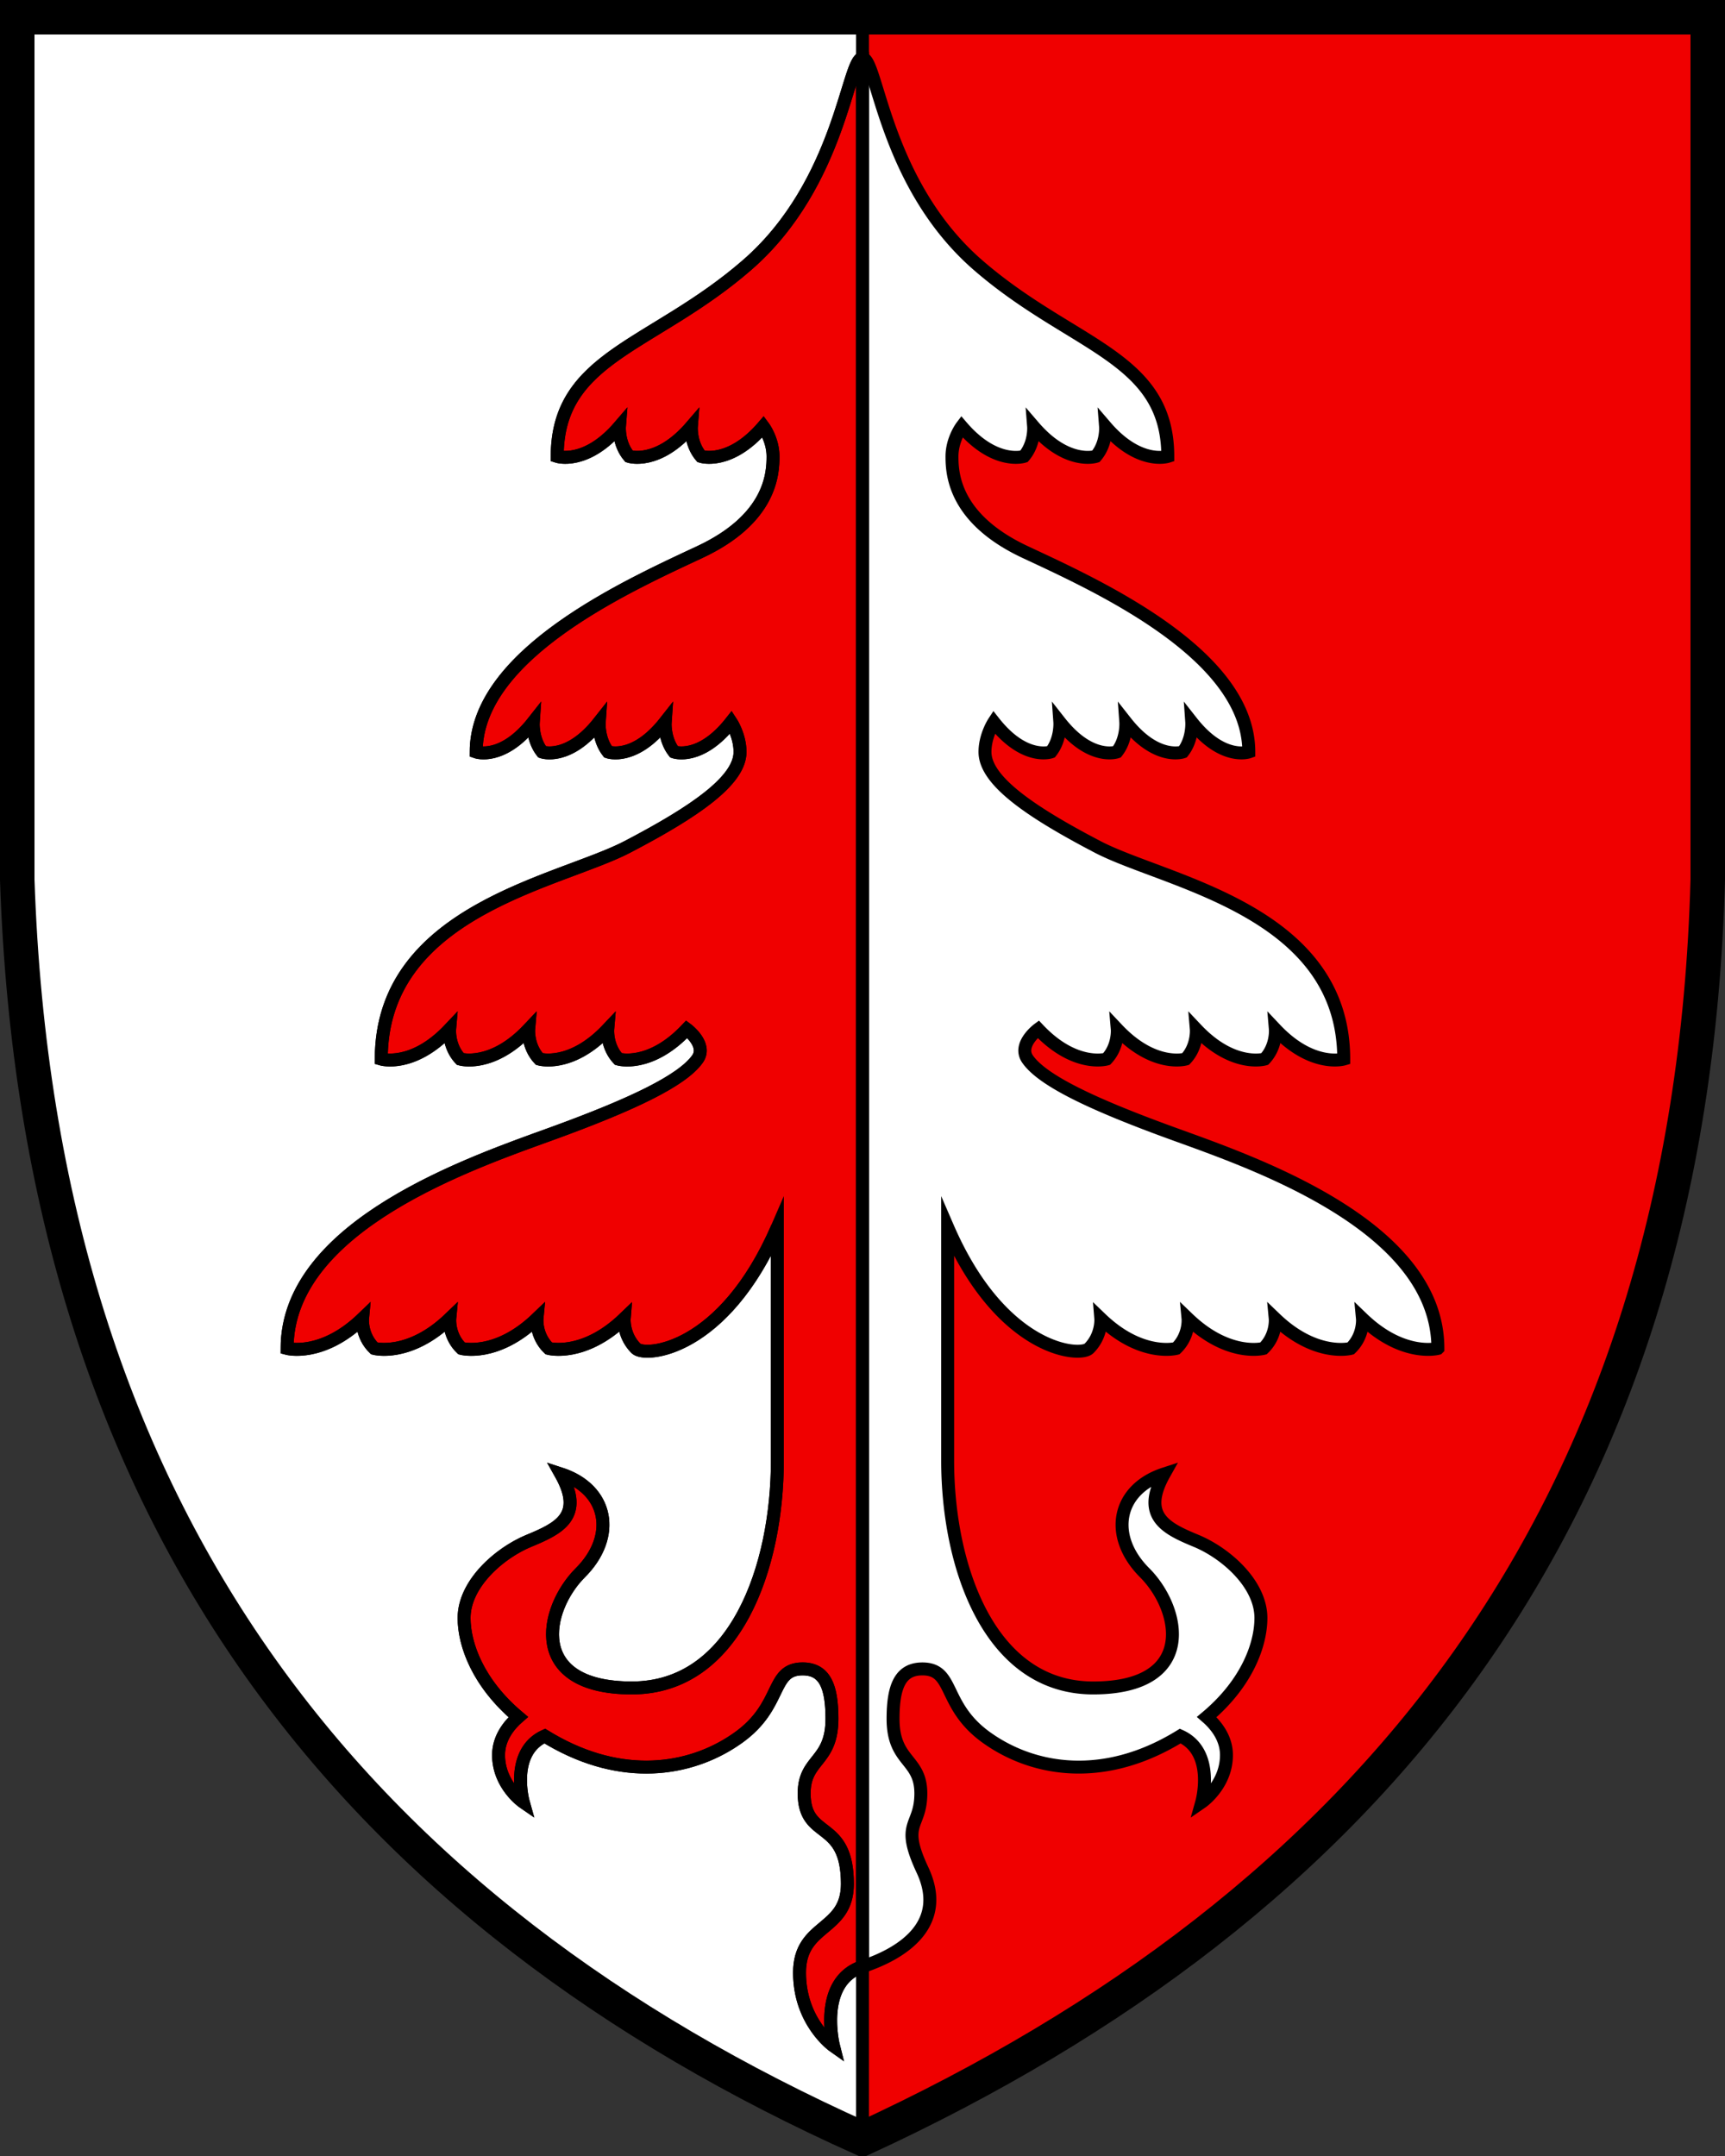
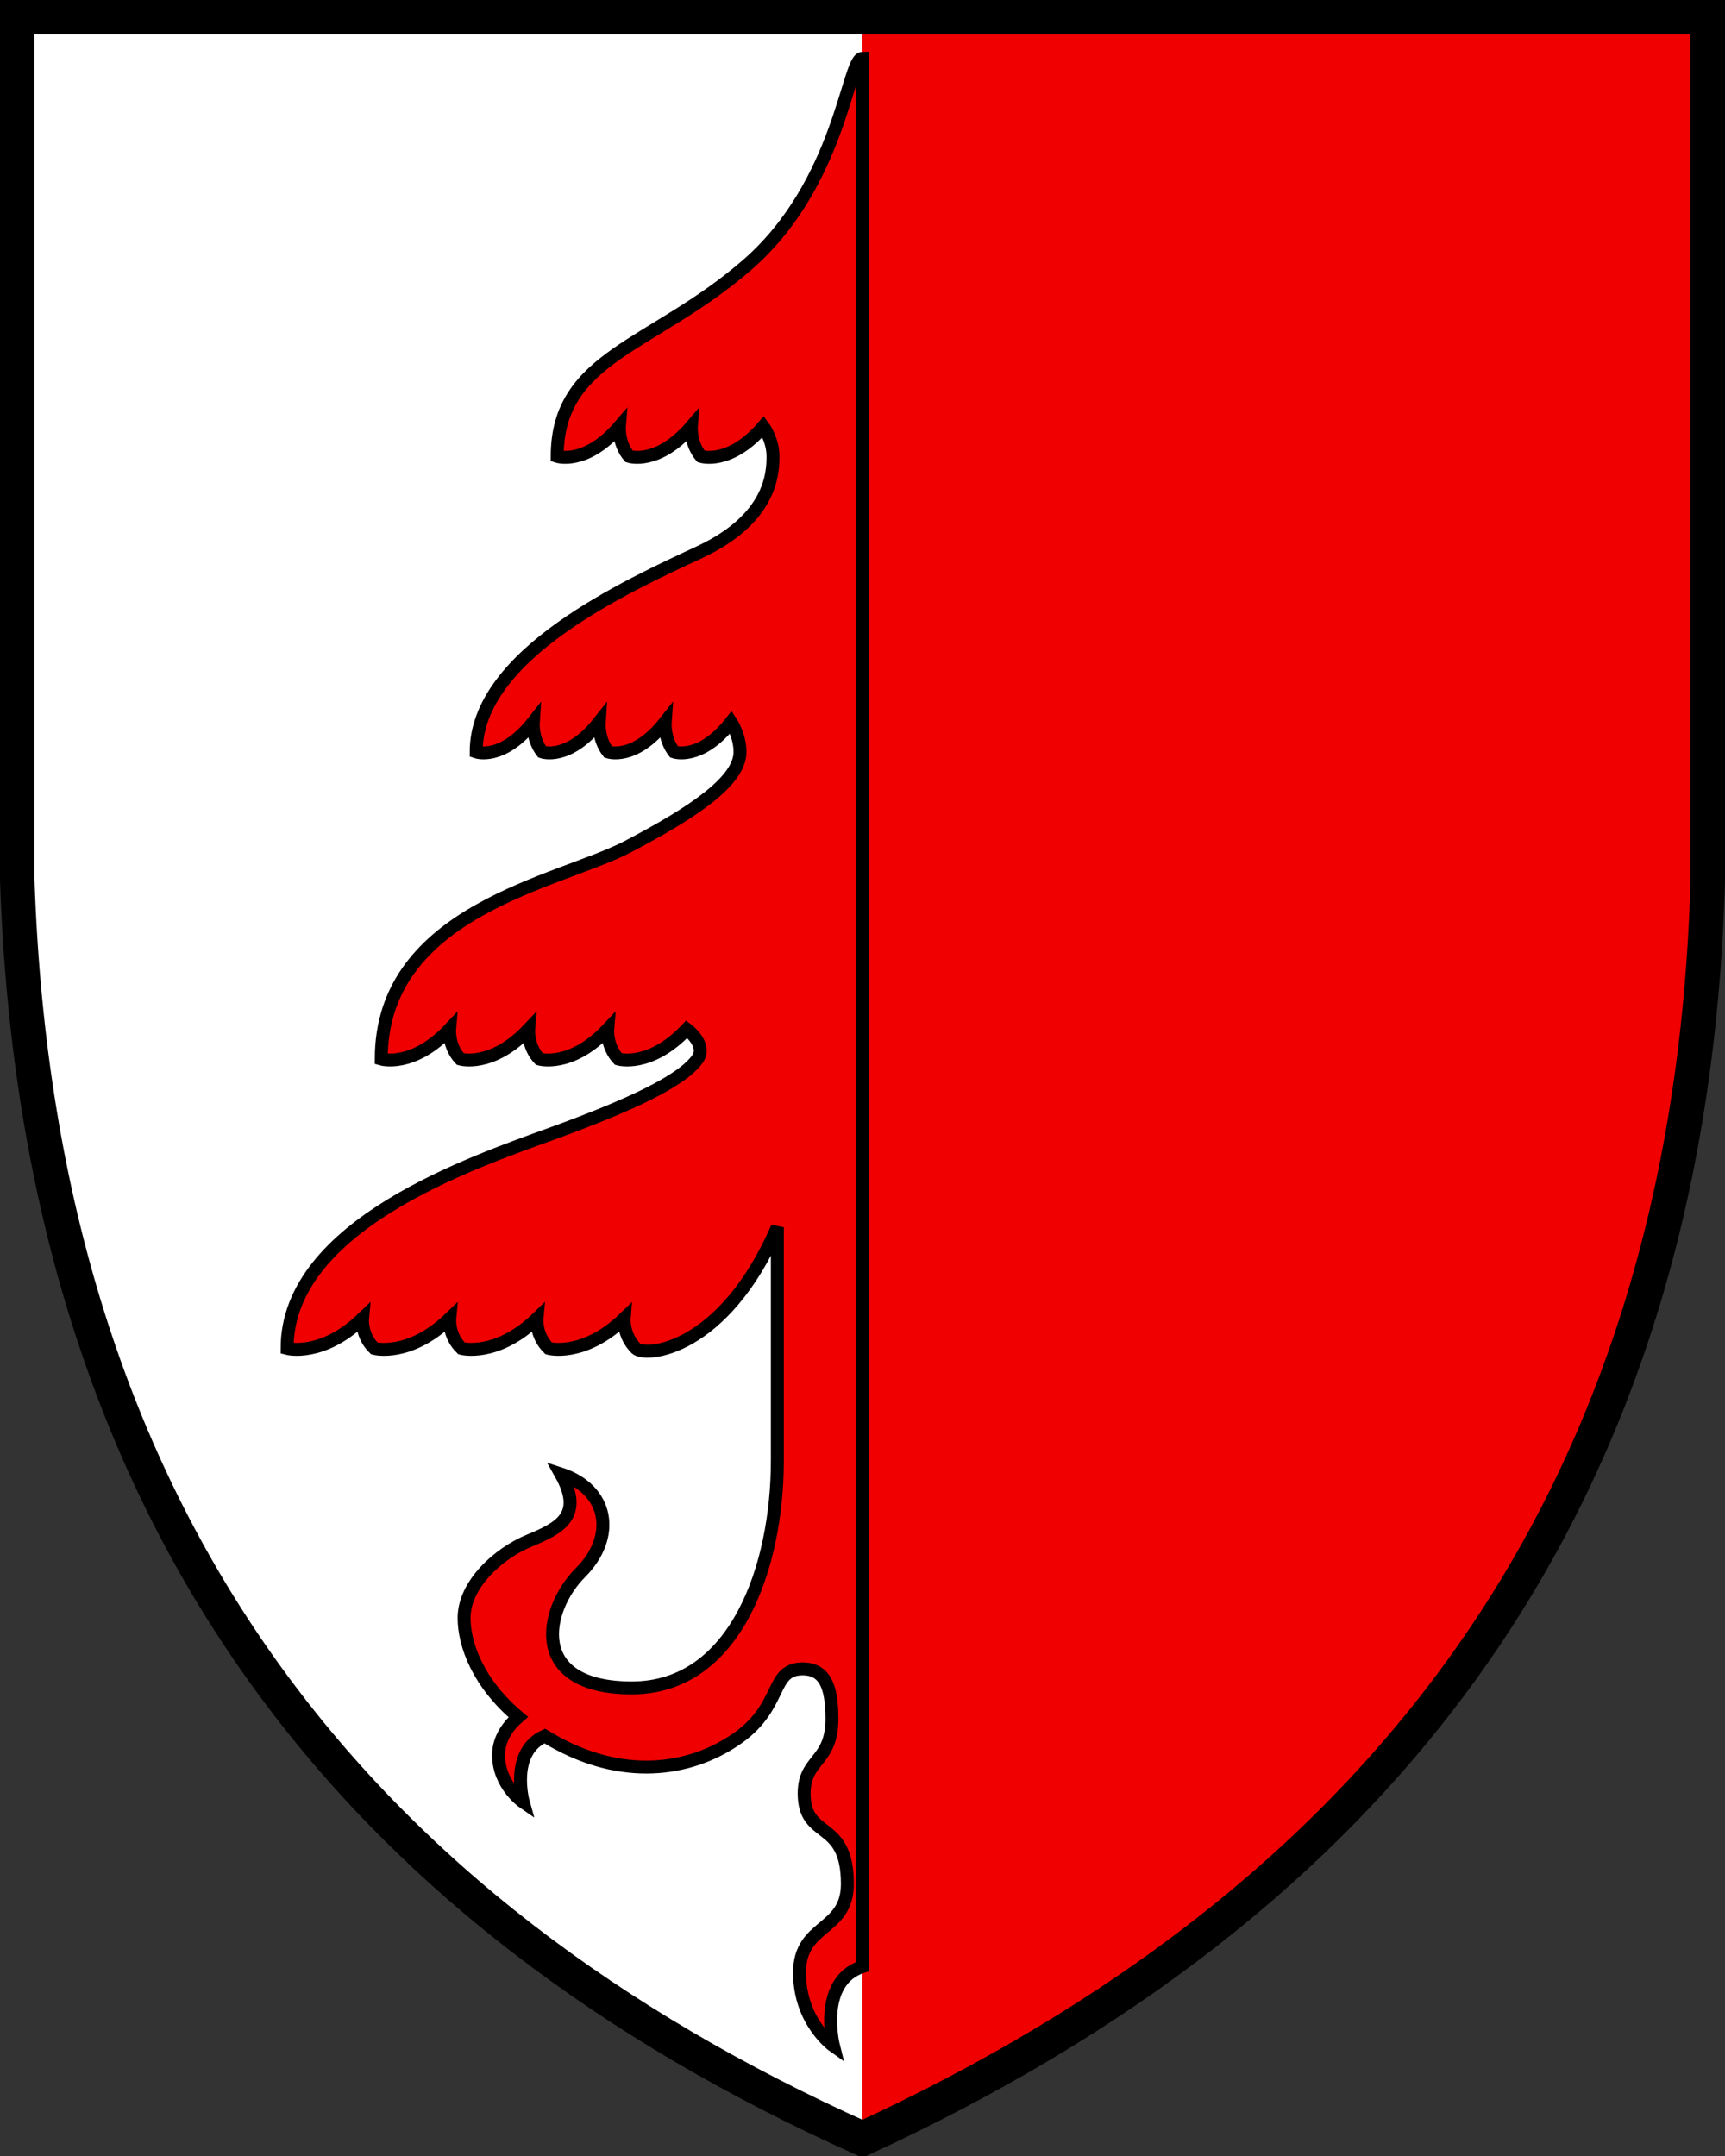
<svg xmlns="http://www.w3.org/2000/svg" width="400" height="500">
  <rect width="100%" height="100%" fill="#333333" stroke="none" />
  <path d="M200 4H4v200c5 150 80 240 196 292V4z" fill="#fff" stroke="none" />
  <path d="M200 4v492c117-54 192-144 196-292V4H200z" fill="#f00000" stroke="none" />
-   <path d="m333.42 312.71c0-28.632-43.188-43.186-61.56-49.867-18.372-6.682-30.127-12.229-33.592-17.239-2.33-3.37 2.474-6.919 2.474-6.919 8.548 9.067 15.856 6.92 15.856 6.92 2.81-2.983 2.474-6.92 2.474-6.92 8.546 9.067 15.856 6.92 15.856 6.92 2.81-2.983 2.473-6.92 2.473-6.92 8.547 9.067 15.857 6.92 15.857 6.92 2.81-2.983 2.474-6.92 2.474-6.92 8.546 9.067 15.855 6.92 15.855 6.92 0-34.538-41.338-40.98-57.085-49.212-15.748-8.232-26.106-15.39-26.106-22.012 0-3.793 2.065-6.919 2.065-6.919 7.13 9.067 13.23 6.92 13.23 6.92 2.346-2.982 2.064-6.92 2.064-6.92 7.132 9.067 13.23 6.92 13.23 6.92 2.347-2.982 2.065-6.92 2.065-6.92 7.133 9.067 13.231 6.92 13.231 6.92 2.345-2.982 2.065-6.92 2.065-6.92 7.131 9.067 13.23 6.92 13.23 6.92 0-22.727-35.253-38.594-51.836-46.349-16.582-7.755-16.995-18.252-16.995-22.19 0-3.929 2.252-6.919 2.252-6.919 7.778 9.068 14.43 6.92 14.43 6.92 2.558-2.983 2.25-6.92 2.25-6.92 7.778 9.068 14.43 6.92 14.43 6.92 2.559-2.983 2.252-6.92 2.252-6.92 7.777 9.068 14.43 6.92 14.43 6.92 0-23.264-22.19-25.412-44.023-44.38s-23.264-47.96-26.77-47.96v442.56c9.987-3.29 19.608-10.22 13.914-22.383-5.25-11.214-0.388-9.783-0.388-17.776 0-8.114-6.442-7.159-6.442-17.299 0-7.515 1.67-11.573 6.8-11.573 7.516 0 4.534 8.472 14.793 15.868 10.26 7.396 25.531 10.26 41.995 1.432a60.038 60.038 0 0 0 3.014-1.732c8.235 3.717 4.978 15.332 4.978 15.332s5.727-3.938 5.727-10.916c0-3.994-2.46-6.99-4.566-8.822 9.329-7.837 12.559-16.798 12.559-22.972 0-7.874-8.112-15.032-15.033-17.894-6.919-2.863-12.884-5.727-7.396-15.509-10.975 3.58-13.004 14.435-4.533 22.906s12.17 26.723-11.93 26.723c-24.062 0-33.718-28.068-33.748-52.618v-54.217c12.481 28.811 30.684 30.19 32.78 28.095 3.041-3.043 2.729-6.918 2.729-6.918 9.43 9.065 17.496 6.918 17.496 6.918 3.1-2.982 2.73-6.918 2.73-6.918 9.43 9.065 17.494 6.918 17.494 6.918 3.102-2.982 2.73-6.918 2.73-6.918 9.43 9.065 17.496 6.918 17.496 6.918 3.1-2.982 2.729-6.918 2.729-6.918 9.431 9.065 17.496 6.918 17.496 6.918z" fill="#fff" />
  <path d="m173.23 61.464c-21.833 18.968-44.023 21.116-44.023 44.38 0 0 6.652 2.147 14.43-6.92 0 0-0.307 3.938 2.252 6.92 0 0 6.652 2.147 14.43-6.92 0 0-0.308 3.938 2.25 6.92 0 0 6.652 2.147 14.43-6.92 0 0 2.25 2.991 2.25 6.92 0 3.937-0.412 14.435-16.994 22.19s-51.836 23.621-51.836 46.348c0 0 6.098 2.147 13.23-6.92 0 0-0.28 3.938 2.065 6.92 0 0 6.099 2.147 13.23-6.92 0 0-0.281 3.938 2.064 6.92 0 0 6.1 2.147 13.231-6.92 0 0-0.281 3.938 2.065 6.92 0 0 6.098 2.147 13.23-6.92 0 0 2.064 3.125 2.064 6.92 0 6.62-10.357 13.78-26.105 22.011s-57.085 14.674-57.085 49.211c0 0 7.31 2.148 15.856-6.919 0 0-0.337 3.938 2.474 6.92 0 0 7.309 2.147 15.856-6.92 0 0-0.338 3.938 2.474 6.92 0 0 7.309 2.147 15.855-6.92 0 0-0.337 3.938 2.474 6.92 0 0 7.31 2.147 15.856-6.92 0 0 4.845 3.577 2.474 6.92-3.553 5.01-15.22 10.557-33.592 17.238s-61.56 21.235-61.56 49.868c0 0 8.066 2.147 17.496-6.919 0 0-0.373 3.937 2.73 6.919 0 0 8.065 2.147 17.495-6.919 0 0-0.372 3.937 2.73 6.919 0 0 8.065 2.147 17.495-6.919 0 0-0.372 3.937 2.73 6.919 0 0 8.065 2.147 17.495-6.919 0 0-0.313 3.876 2.73 6.919 2.095 2.096 20.3 0.715 32.78-28.095v54.102c0 24.575-9.649 52.732-33.748 52.732-24.1 0-20.4-18.254-11.93-26.723 8.47-8.47 6.442-19.326-4.534-22.906 5.489 9.782-0.476 12.646-7.396 15.509-6.919 2.862-15.031 10.02-15.031 17.894 0 6.174 3.228 15.134 12.558 22.972-2.106 1.833-4.566 4.83-4.566 8.822 0 6.979 5.727 10.916 5.727 10.916s-3.256-11.615 4.978-15.332c0.96 0.59 1.964 1.169 3.015 1.732 16.463 8.828 31.735 5.965 41.994-1.432 10.26-7.397 7.277-15.868 14.793-15.868 5.13 0 6.8 4.057 6.8 11.573 0 10.14-6.441 9.185-6.441 17.299 0 10.975 10.02 5.786 10.02 20.997 0 11.095-11.094 9.127-11.094 20.58s7.874 17 7.874 17-3.772-14.958 6.726-18.417v-442.56c-3.508 0-4.94 28.99-26.771 47.959z" fill="#f00000" stroke="#000" stroke-width="3" />
  <g fill="none" stroke="#000">
-     <path d="M333.424 312.713c0-28.632-43.188-43.186-61.56-49.867-18.372-6.682-30.127-12.229-33.592-17.239-2.33-3.37 2.474-6.919 2.474-6.919 8.548 9.067 15.856 6.92 15.856 6.92 2.81-2.983 2.474-6.92 2.474-6.92 8.546 9.067 15.856 6.92 15.856 6.92 2.81-2.983 2.473-6.92 2.473-6.92 8.547 9.067 15.857 6.92 15.857 6.92 2.81-2.983 2.474-6.92 2.474-6.92 8.546 9.067 15.855 6.92 15.855 6.92 0-34.538-41.338-40.98-57.085-49.212-15.748-8.232-26.106-15.39-26.106-22.012 0-3.793 2.065-6.919 2.065-6.919 7.13 9.067 13.23 6.92 13.23 6.92 2.346-2.982 2.064-6.92 2.064-6.92 7.132 9.067 13.23 6.92 13.23 6.92 2.347-2.982 2.065-6.92 2.065-6.92 7.133 9.067 13.231 6.92 13.231 6.92 2.345-2.982 2.065-6.92 2.065-6.92 7.131 9.067 13.23 6.92 13.23 6.92 0-22.727-35.253-38.594-51.836-46.349-16.582-7.755-16.995-18.252-16.995-22.19 0-3.929 2.252-6.919 2.252-6.919 7.778 9.068 14.43 6.92 14.43 6.92 2.558-2.983 2.25-6.92 2.25-6.92 7.778 9.068 14.43 6.92 14.43 6.92 2.559-2.983 2.252-6.92 2.252-6.92 7.777 9.068 14.43 6.92 14.43 6.92 0-23.264-22.19-25.412-44.023-44.38s-23.264-47.96-26.77-47.96-4.936 28.99-26.768 47.96-44.022 21.116-44.022 44.38c0 0 6.652 2.147 14.43-6.92 0 0-.307 3.937 2.251 6.92 0 0 6.652 2.147 14.43-6.92 0 0-.308 3.937 2.25 6.92 0 0 6.653 2.147 14.43-6.92 0 0 2.251 2.991 2.251 6.92 0 3.937-.412 14.434-16.995 22.19s-51.836 23.621-51.836 46.347c0 0 6.1 2.148 13.23-6.919 0 0-.28 3.938 2.065 6.92 0 0 6.1 2.147 13.231-6.92 0 0-.282 3.938 2.064 6.92 0 0 6.099 2.147 13.23-6.92 0 0-.28 3.938 2.065 6.92 0 0 6.1 2.147 13.231-6.92 0 0 2.064 3.125 2.064 6.92 0 6.62-10.357 13.779-26.105 22.01S88.41 211.07 88.41 245.608c0 0 7.31 2.148 15.856-6.919 0 0-.337 3.937 2.474 6.92 0 0 7.309 2.147 15.856-6.92 0 0-.338 3.937 2.474 6.92 0 0 7.309 2.147 15.855-6.92 0 0-.337 3.937 2.474 6.92 0 0 7.309 2.147 15.856-6.92 0 0 4.845 3.577 2.474 6.92-3.554 5.01-15.22 10.556-33.593 17.238-18.371 6.68-61.559 21.235-61.559 49.867 0 0 8.065 2.148 17.496-6.918 0 0-.373 3.937 2.73 6.918 0 0 8.065 2.148 17.495-6.918 0 0-.372 3.937 2.73 6.918 0 0 8.065 2.148 17.495-6.918 0 0-.373 3.937 2.73 6.918 0 0 8.065 2.148 17.495-6.918 0 0-.313 3.876 2.73 6.918 2.095 2.096 20.299.716 32.78-28.094v54.102c0 24.575-9.65 52.731-33.748 52.731-24.1 0-20.4-18.253-11.93-26.723 8.47-8.47 6.442-19.326-4.534-22.905 5.489 9.781-.476 12.645-7.396 15.509-6.92 2.862-15.032 10.02-15.032 17.894 0 6.174 3.23 15.134 12.559 22.971-2.106 1.834-4.566 4.83-4.566 8.822 0 6.98 5.726 10.917 5.726 10.917s-3.256-11.615 4.979-15.332c.96.59 1.964 1.169 3.015 1.731 16.463 8.829 31.735 5.965 41.994-1.432 10.26-7.396 7.277-15.867 14.793-15.867 5.13 0 6.8 4.057 6.8 11.573 0 10.14-6.441 9.185-6.441 17.298 0 10.976 10.02 5.787 10.02 20.998 0 11.095-11.095 9.126-11.095 20.58 0 11.453 7.874 17 7.874 17s-3.772-14.958 6.726-18.417c9.987-3.291 19.608-10.22 13.914-22.384-5.25-11.214-.388-9.783-.388-17.776 0-8.113-6.442-7.158-6.442-17.298 0-7.516 1.67-11.573 6.8-11.573 7.516 0 4.534 8.472 14.793 15.867 10.26 7.396 25.53 10.26 41.994 1.432a60.038 60.038 0 0 0 3.015-1.732c8.235 3.718 4.978 15.332 4.978 15.332s5.727-3.938 5.727-10.916c0-3.993-2.46-6.989-4.566-8.822 9.328-7.837 12.559-16.797 12.559-22.972 0-7.874-8.112-15.031-15.033-17.894-6.919-2.863-12.884-5.727-7.396-15.508-10.976 3.58-13.004 14.435-4.534 22.905s12.17 26.723-11.93 26.723c-24.06 0-33.717-28.068-33.747-52.617v-54.217c12.481 28.81 30.683 30.19 32.78 28.094 3.041-3.042 2.729-6.918 2.729-6.918 9.43 9.066 17.496 6.918 17.496 6.918 3.1-2.981 2.73-6.918 2.73-6.918 9.429 9.066 17.494 6.918 17.494 6.918 3.102-2.981 2.73-6.918 2.73-6.918 9.43 9.066 17.496 6.918 17.496 6.918 3.1-2.981 2.728-6.918 2.728-6.918 9.429 9.066 17.494 6.918 17.494 6.918z" stroke-miterlimit="13" stroke-width="3" />
-     <path d="m200 3.39v491.17" stroke-width="3" />
    <path d="M396 4H4v200c5 150 80 240 196 292 117-54 192-144 196-292V4z" stroke-width="8" />
  </g>
</svg>